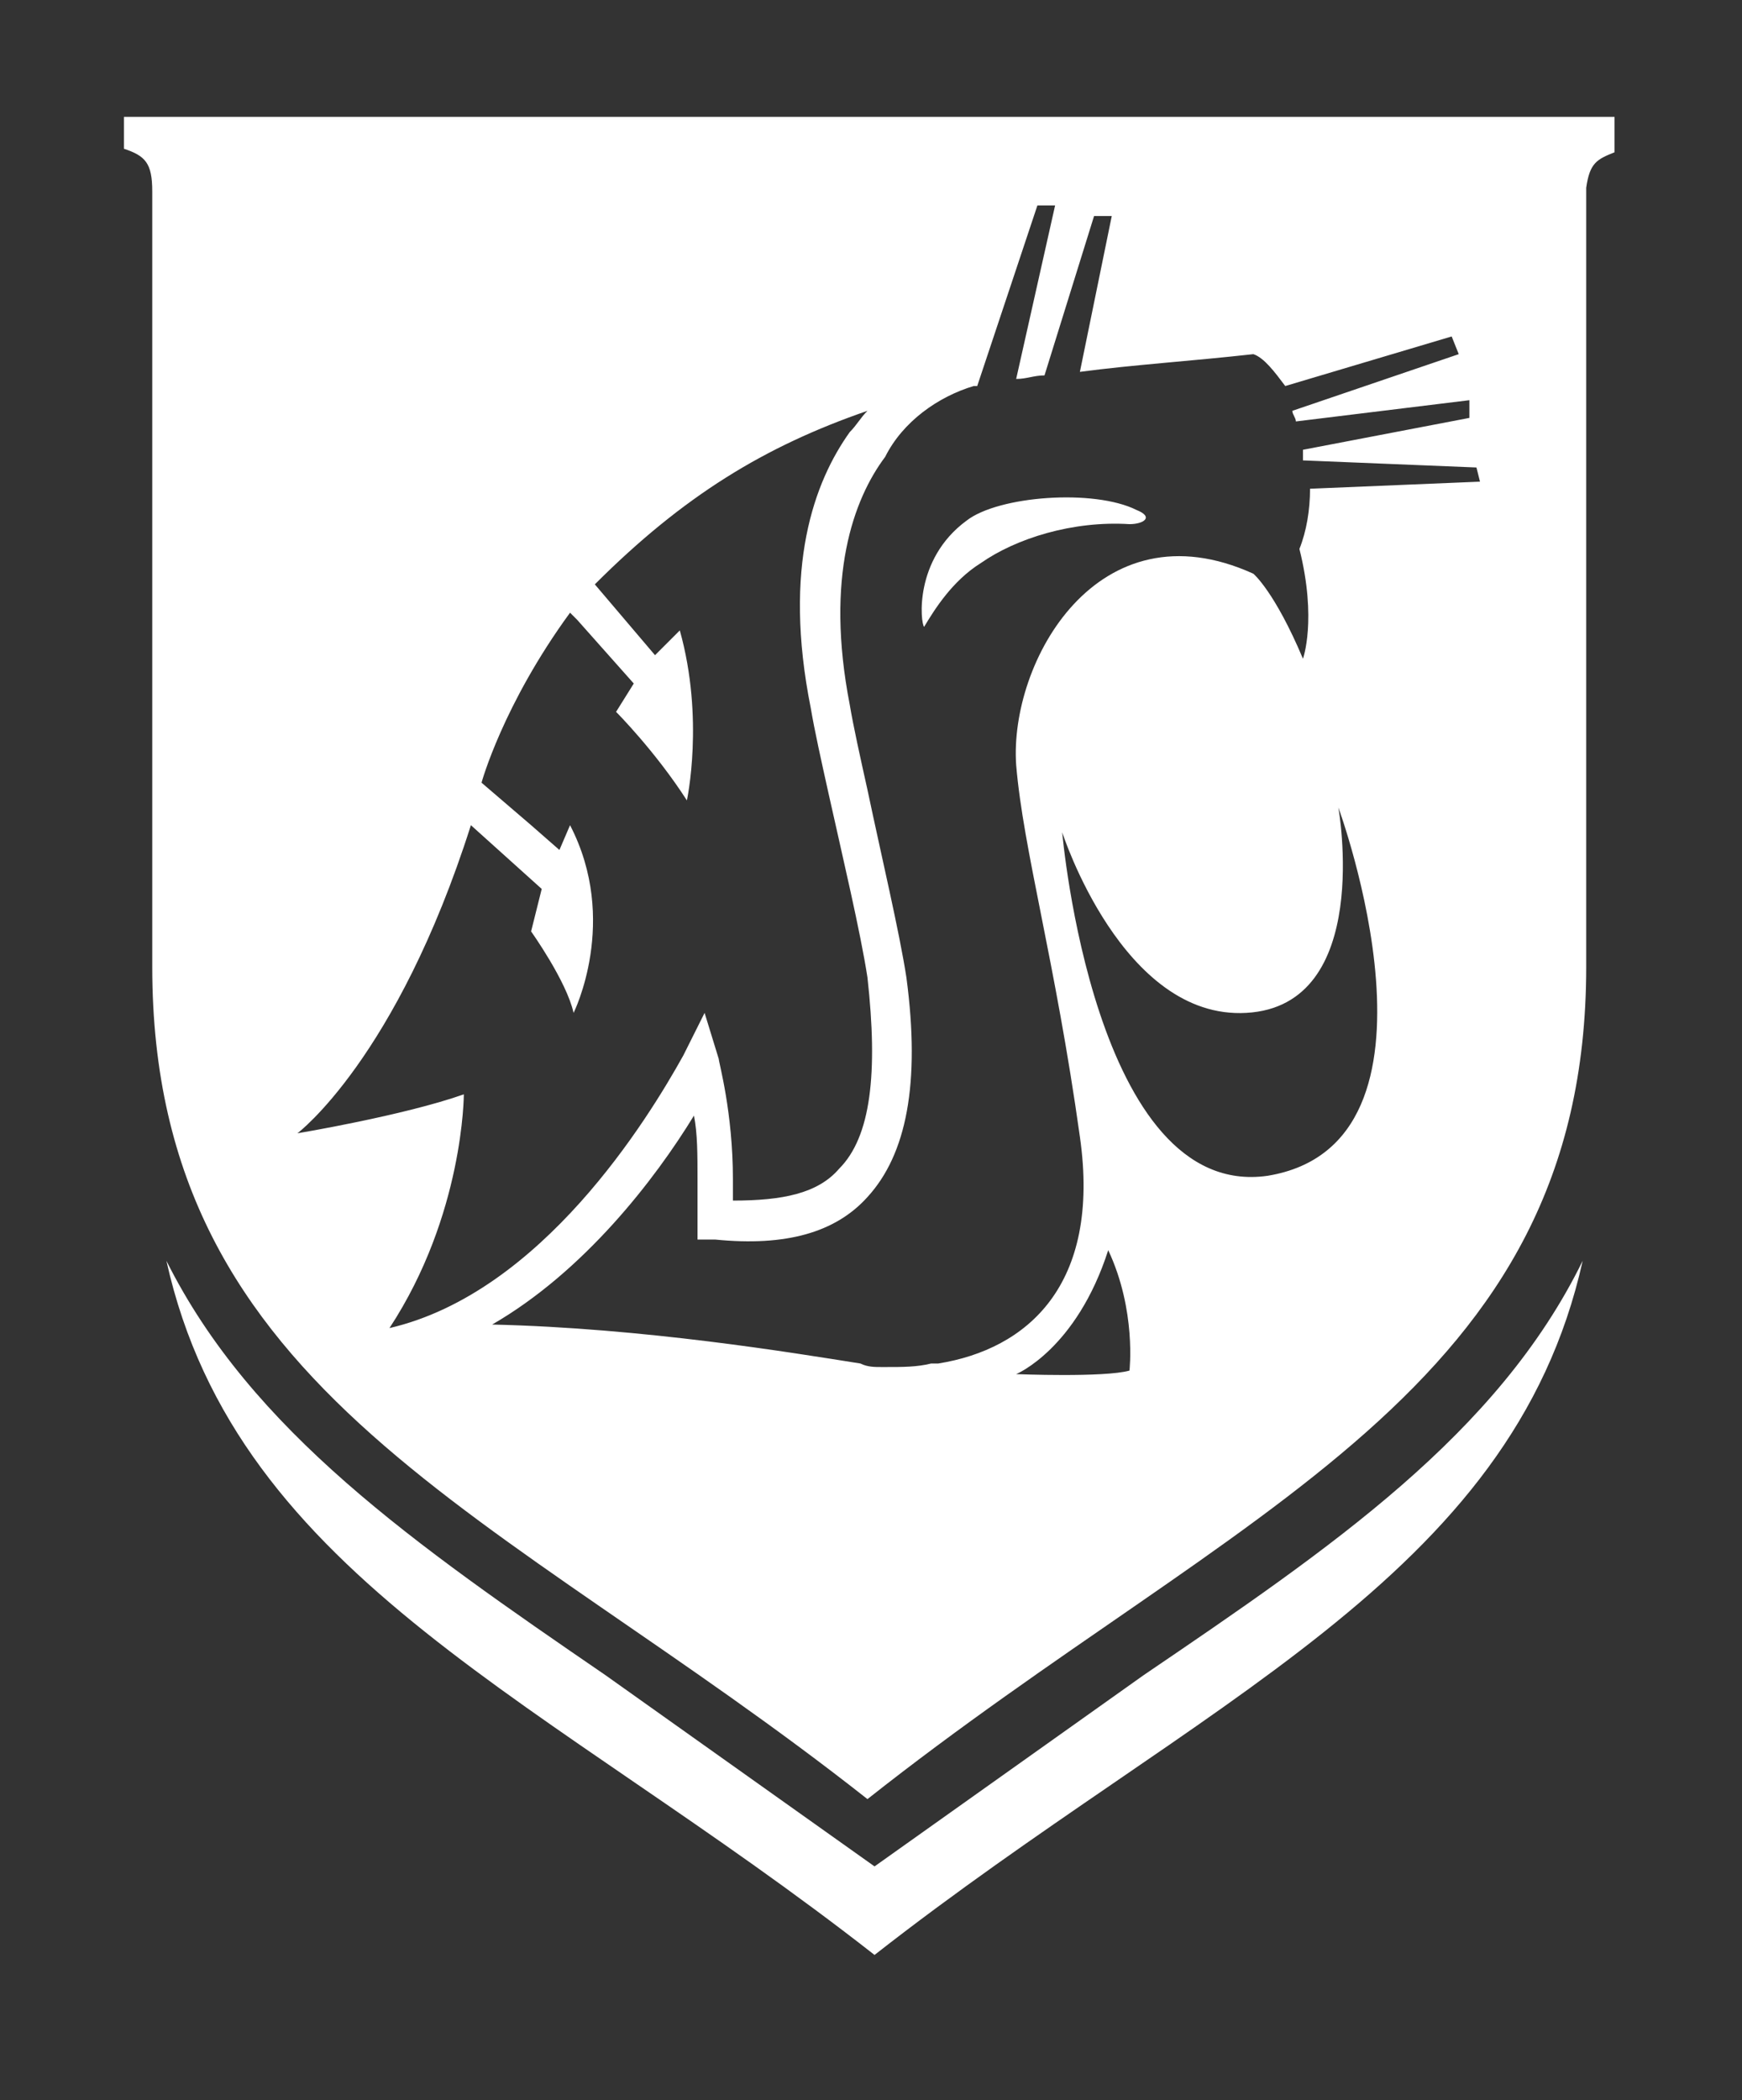
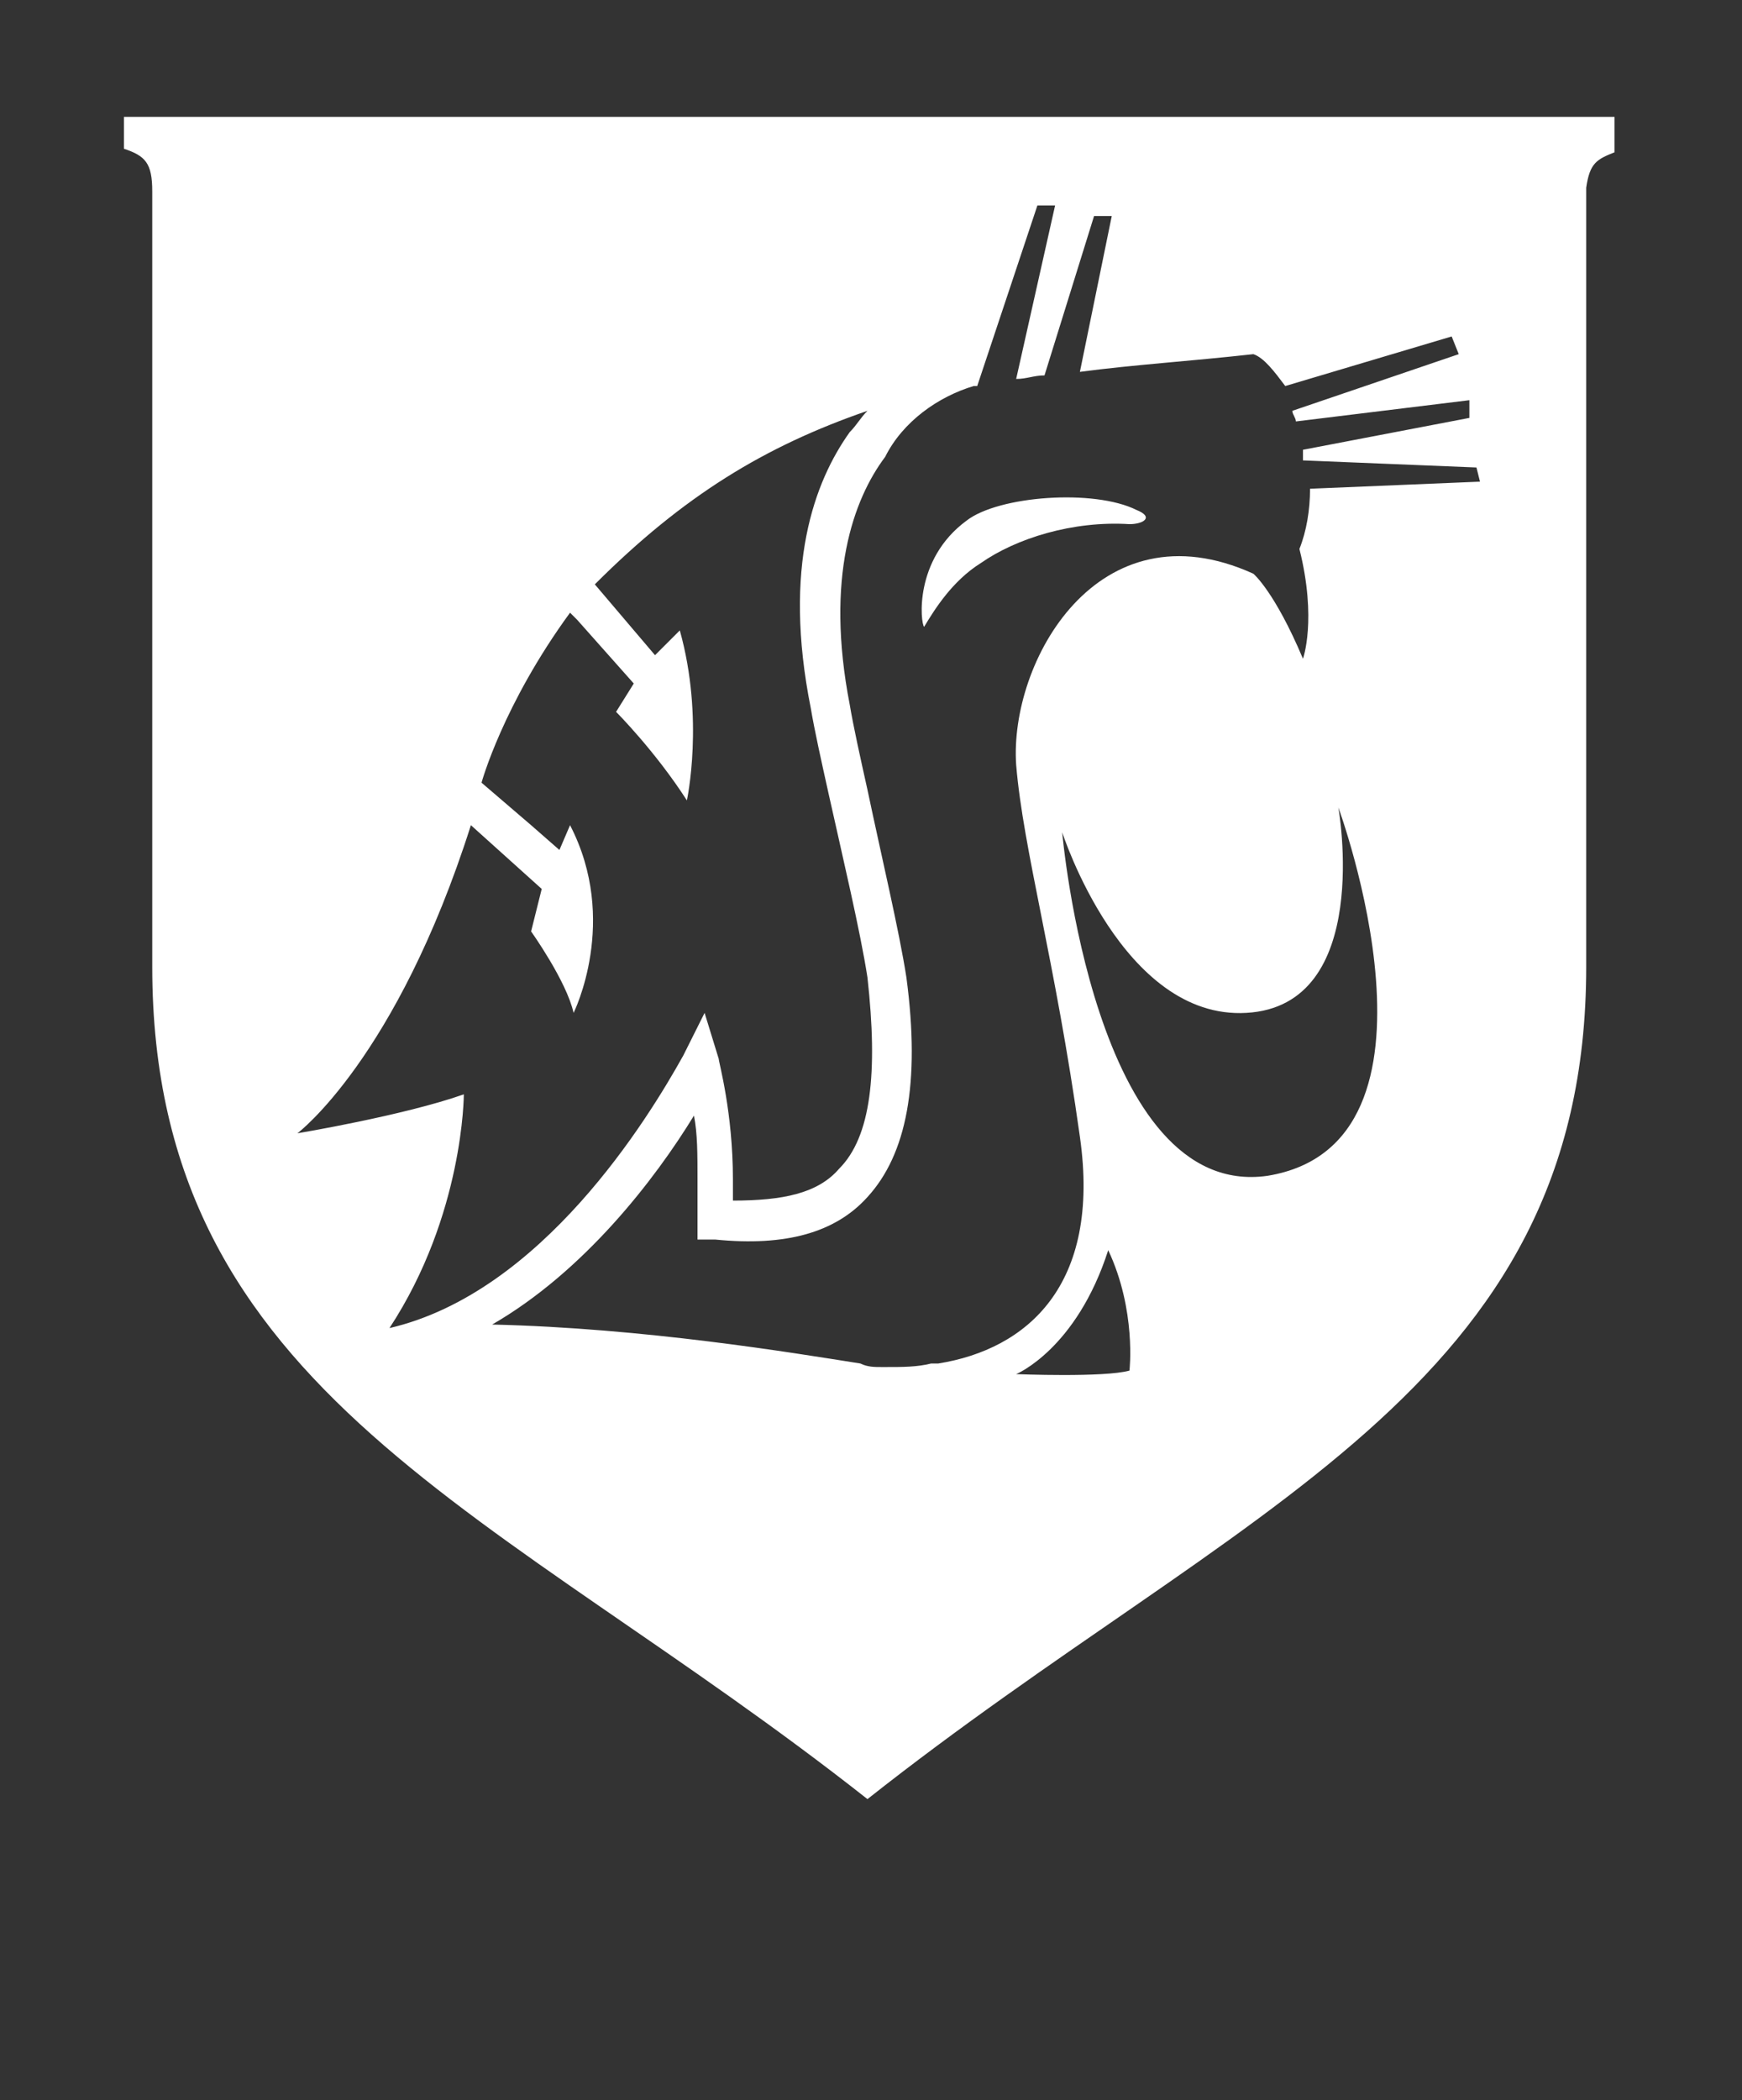
<svg xmlns="http://www.w3.org/2000/svg" version="1.1" id="Layer_1" x="0px" y="0px" viewBox="0 0 49.2 59.3" style="enable-background:new 0 0 49.2 59.3;" xml:space="preserve">
  <rect x="0" y="0" width="49.2" height="59.3" fill="#333333" stroke="none" />
  <style type="text/css">
	.st0{fill:#FFFFFF;}
</style>
-   <path class="st0" d="M32.3,47.3l-7.6,5.4l-7.6-5.4c-5.4-3.7-10-6.9-12.4-11.7c2,9,10.8,12.4,20,19.6c9.2-7.2,18-10.6,20-19.6  C42.3,40.5,37.6,43.7,32.3,47.3z" />
  <g>
    <path class="st0" d="M32.1,14.4c-1.2-0.6-3.9-0.4-4.8,0.3c-1.5,1.1-1.3,2.9-1.2,3c0.3-0.5,0.8-1.3,1.6-1.8c1-0.7,2.6-1.2,4.2-1.1   C32.3,14.8,32.6,14.6,32.1,14.4z" />
    <path class="st0" d="M3.5,3.3v0.9c0.6,0.2,0.8,0.4,0.8,1.2v21.9c0,12.1,9.8,15.3,20.2,23.5C35,42.5,44.8,39.3,44.8,27.3v-22   c0.1-0.7,0.3-0.8,0.8-1v-1H3.5z M11,37.5c2.1-3.2,2.1-6.6,2.1-6.6C11.4,31.5,8.4,32,8.4,32s2.8-2.1,4.9-8.7l2,1.8L15,26.3   c0,0,1,1.4,1.2,2.3c0,0,1.3-2.6-0.1-5.3L15.8,24L15,23.3l-1.4-1.2c0,0,0.6-2.2,2.5-4.8l0.2,0.2l1.6,1.8l-0.5,0.8c0,0,1.1,1.1,2,2.5   c0,0,0.5-2.3-0.2-4.8l-0.7,0.7l-1.7-2c2.5-2.5,4.8-3.9,7.7-4.9c-0.2,0.2-0.3,0.4-0.5,0.6c-1,1.4-1.9,3.8-1.1,7.8   c0.1,0.6,0.3,1.5,0.5,2.4c0.4,1.8,0.9,3.9,1.1,5.2c0.3,2.7,0.1,4.5-0.8,5.4c-0.6,0.7-1.6,0.9-3,0.9c0-0.2,0-0.4,0-0.6   c0-1.9-0.4-3.3-0.4-3.4l-0.4-1.3l-0.6,1.2C18.3,31.6,15.3,36.5,11,37.5C11.1,37.5,11,37.5,11,37.5z M31.9,38.7   c-0.7,0.2-3.2,0.1-3.2,0.1s1.7-0.7,2.6-3.5C32.1,37,31.9,38.7,31.9,38.7z M35.8,33.2c-4.9,0.7-5.8-9.7-5.8-9.7s1.7,5.3,5.2,5.1   c3.6-0.2,2.6-5.8,2.6-5.8S41.3,32.3,35.8,33.2z M41.8,13.6l-4.8,0.2c0,0.6-0.1,1.2-0.3,1.7c0.5,2,0.1,3.1,0.1,3.1   c-0.8-1.9-1.4-2.4-1.4-2.4c-4.4-2-6.9,2.5-6.7,5.4c0.2,2.4,1.1,5.5,1.8,10.5c0.6,4.2-1.5,6-4,6.4c-0.1,0-0.1,0-0.2,0l0,0   c-0.4,0.1-0.8,0.1-1.3,0.1l0,0h-0.1c-0.2,0-0.4,0-0.6-0.1c-1.9-0.3-6.1-1-10.4-1.1c2.6-1.5,4.6-4.1,5.7-5.9   c0.1,0.5,0.1,1.1,0.1,1.8c0,0.3,0,0.7,0,1.1V35h0.5c2,0.2,3.4-0.2,4.3-1.2c1.1-1.2,1.5-3.2,1.1-6.2c-0.2-1.3-0.7-3.4-1.1-5.3   c-0.2-0.9-0.4-1.8-0.5-2.4c-0.7-3.6,0.1-5.8,1-7c0.5-1,1.5-1.7,2.5-2c0,0,0,0,0.1,0l1.7-5.1h0.5l-1.1,4.9c0.3,0,0.5-0.1,0.8-0.1   l1.4-4.5h0.5l-0.9,4.4c1.5-0.2,3.1-0.3,4.9-0.5c0.3,0.1,0.6,0.5,0.9,0.9l4.7-1.4l0.2,0.5l-4.7,1.6c0,0.1,0.1,0.2,0.1,0.3l4.9-0.6   v0.5l-4.7,0.9c0,0.1,0,0.2,0,0.3l4.9,0.2L41.8,13.6z" />
  </g>
</svg>